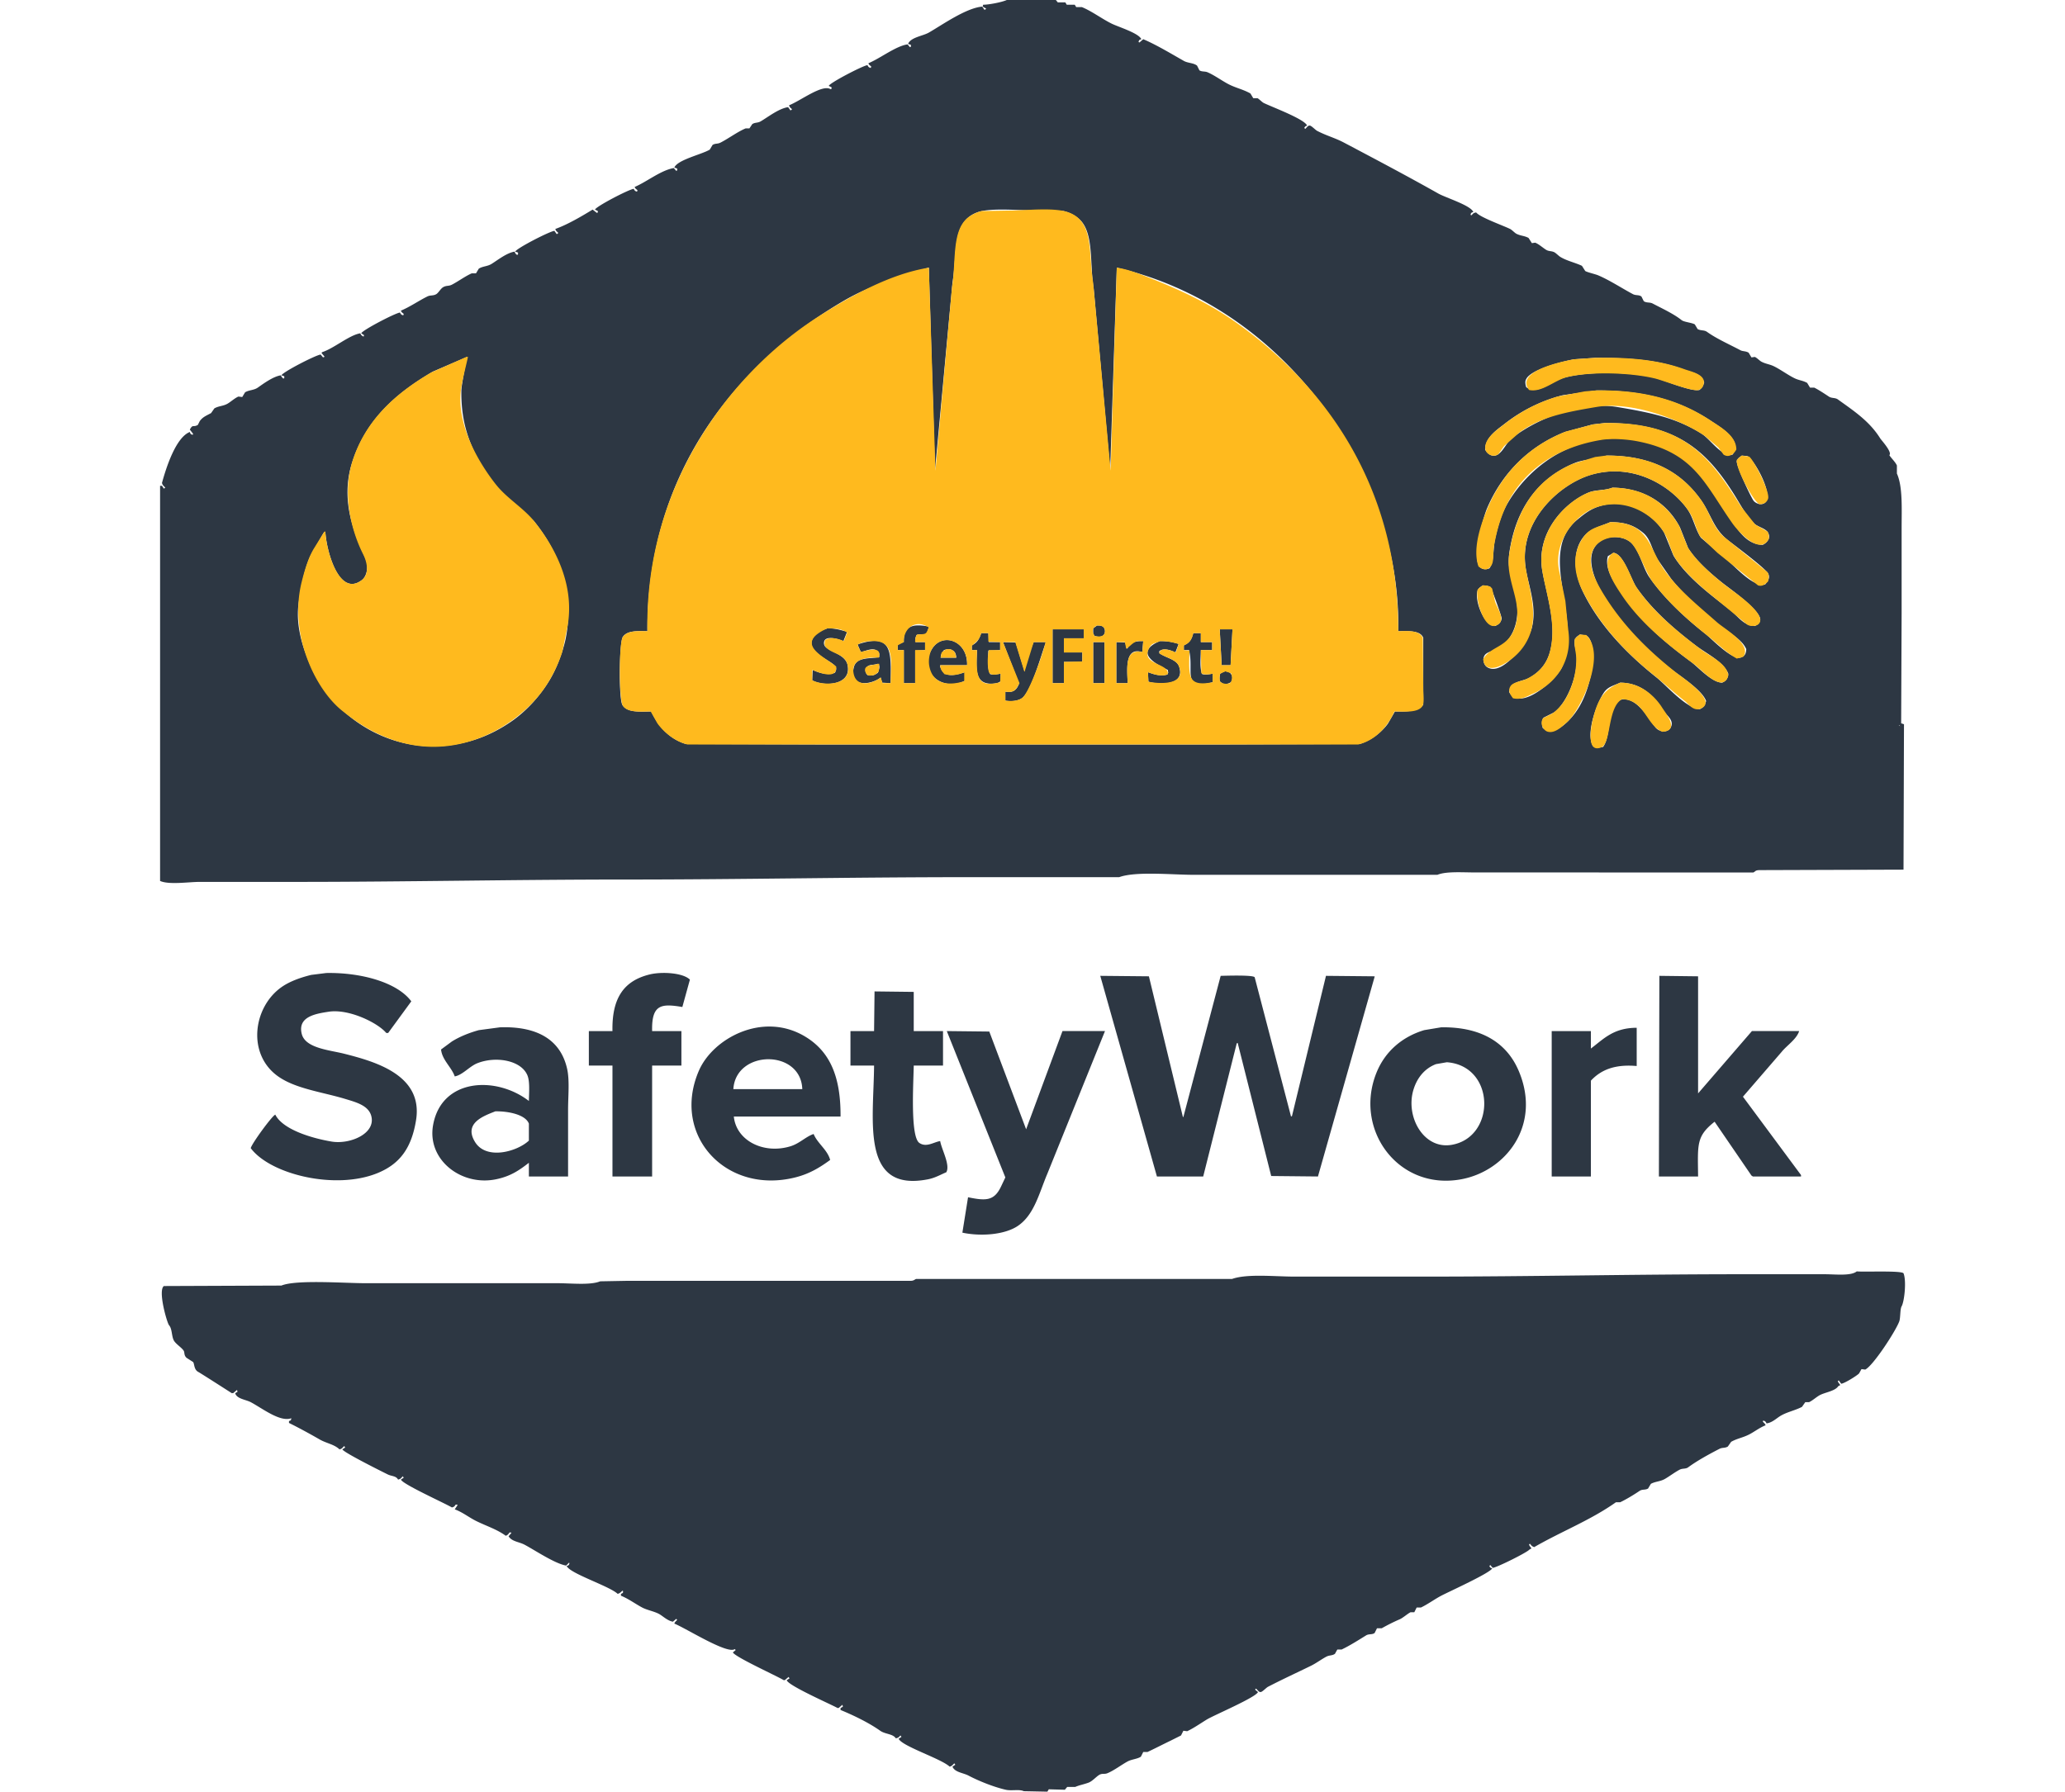
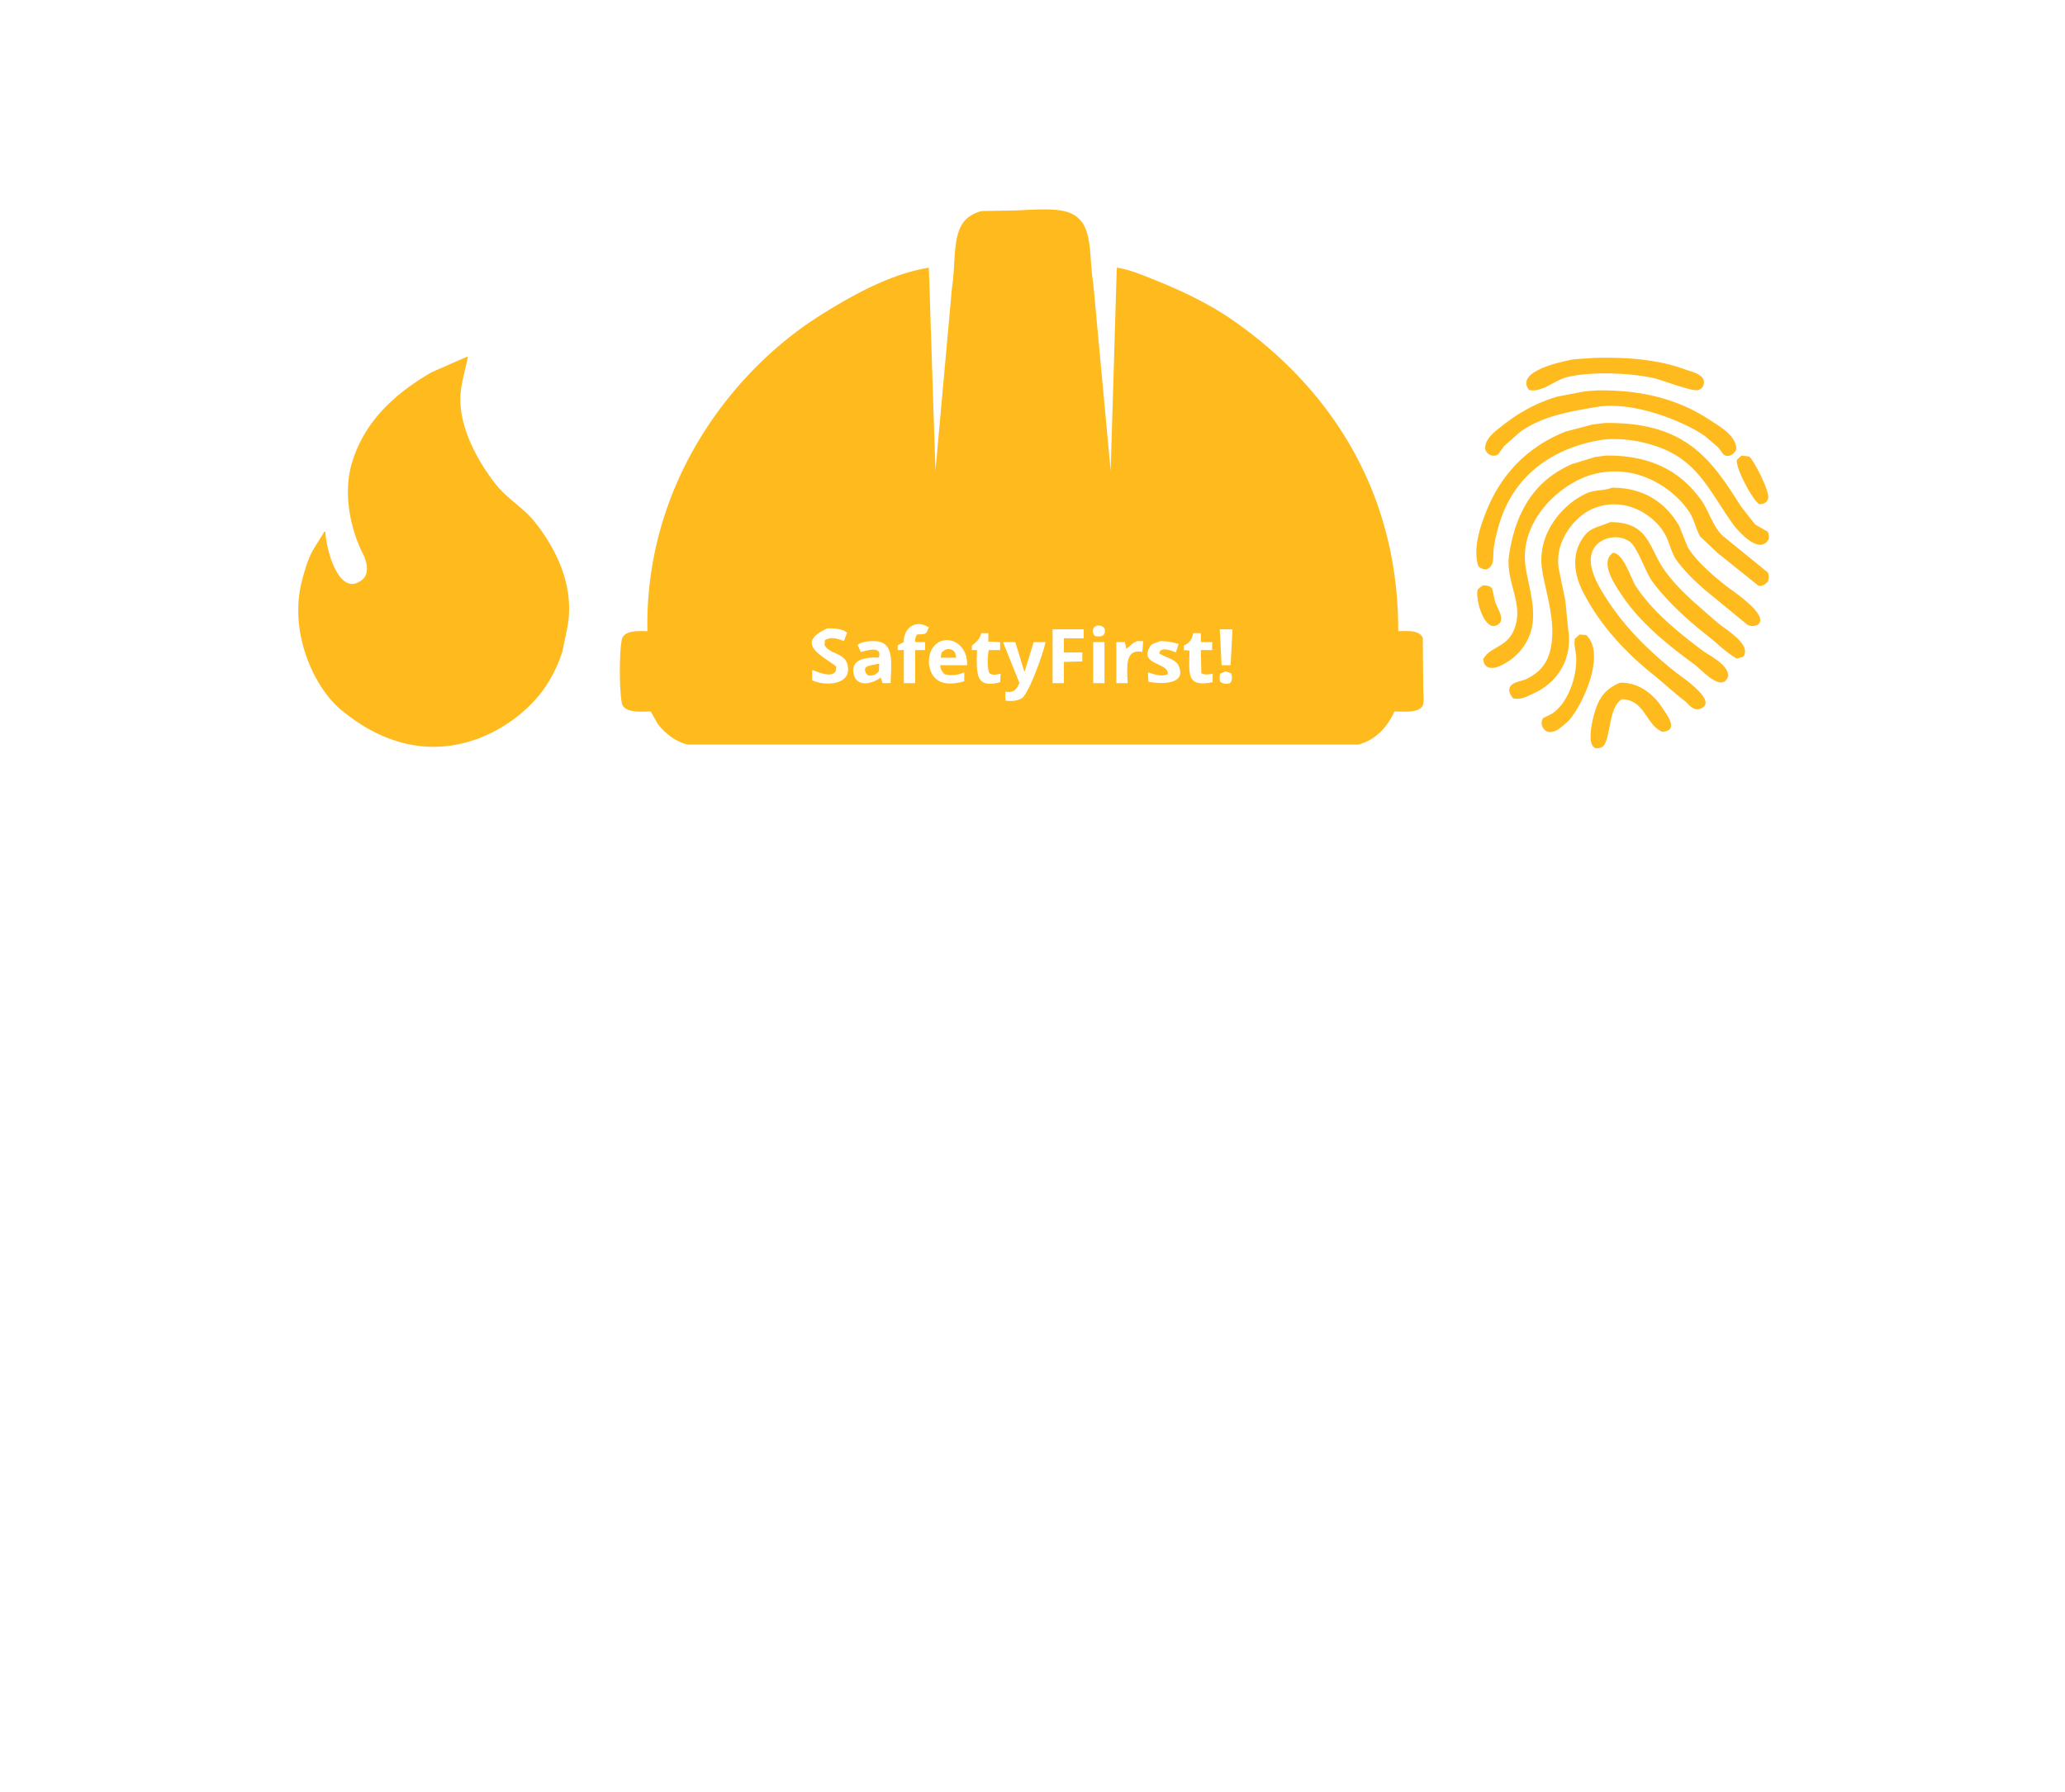
<svg xmlns="http://www.w3.org/2000/svg" width="480.155" height="416.691" viewBox="0 0 4373 3795">
  <defs>
    <style>
      .cls-1 {
        fill: #2d3743;
      }

      .cls-1, .cls-2 {
        fill-rule: evenodd;
      }

      .cls-2 {
        fill: #ffba1e;
      }
    </style>
  </defs>
-   <path id="Color_Fill_2" data-name="Color Fill 2" class="cls-1" d="M2132,0h104c1.33,1.667,2.67,3.334,4,5h16l3,5h17l3,5h12c20.74,8.433,42.92,25.11,63,35,14.72,7.251,57.27,19.989,63,33-4.36,1.511-4.6,1.36-6,6,0.67,0.333,1.33.667,2,1q4.005-3.5,8-7c28.86,12.369,59.03,30.75,86,46,8.71,4.924,20.22,3.9,28,10q2.505,5,5,10c5.49,3.384,11.59,1.711,17,4,14.43,6.1,30.29,17.808,44,25,16.02,8.406,31.29,11.057,47,20l6,10h9c3.23,1.6,9.72,8.374,13,10,17.31,8.587,86.63,34.124,92,48-3.96,1.487-3.95,1.787-6,5,0.67,0.667,1.33,1.333,2,2,2.78-1.859,5.52-7.766,10-7,3.55,0.607,11.74,9.27,15,11,19.34,10.258,37.68,14.8,57,25,65.34,34.519,134.21,70.884,200,108,15.58,8.791,68.53,24.954,74,39-4.36,1.511-4.6,1.36-6,6,0.67,0.333,1.33.667,2,1,3.63-3.28,3.49-5.039,10-6,8.5,10.514,56.5,27.383,72,35,3.72,1.826,9.68,8.252,13,10,9.02,4.743,17.18,4.1,26,9q3.495,5.5,7,11l7-1c7.17,2.629,16.67,11.091,23,15,6.07,3.75,10.57,2.156,17,5,3.6,1.591,9.77,8.027,13,10,14.09,8.6,30.72,11.883,46,19q3.495,5.5,7,11c4.41,2.8,21.22,6.567,27,9,24.64,10.372,50.56,27.563,74,40,6.21,3.295,12.27.937,18,5q2.505,5,5,10c6.58,4.1,12.43,1.547,19,5,19.25,10.118,44.22,21.577,61,35,5.2,4.16,21.37,5.287,28,9l6,10c7.19,3.9,13.74,1.513,20,6,20.63,14.791,48.69,27.066,71,39,4.32,2.312,10.94,1.382,17,5l6,10,7-1c3.85,1.24,10.54,8.169,14,10,9.58,5.077,17.27,5.2,27,10,13.74,6.779,29.18,18.247,43,25,9.73,4.757,17.53,4.736,27,10l6,10h9c9.42,4.675,22.13,13.154,31,19,6.13,4.038,13.2,1.828,19,6,34.67,24.959,67.07,46.155,90,83,1.7,2.732,25.76,29.008,19,35,4.11,6.674,13.01,14.693,16,22v17c12.57,27.8,10,74.37,10,116v178q-0.495,117.495-1,235c2,0.67,4,1.33,6,2q-0.495,153.99-1,308-152.49.495-305,1c-9.27.14-8.55,3.02-13,5H3124c-26.29,0-61.6-2.67-80,5H2528c-45.54,0-122.75-7.87-158,5H2049c-246.11,0-477.32,5-724,5-238.23,0-462.485,5-702,5H423c-23.629,0-64.938,6.53-84-2V1029h4l4,6c1-.67,2-1.33,3-2-2.94-3.73-5.549-4.49-7-10,9.048-33.19,29.482-96.51,59-108,1.511,4.365,1.36,4.605,6,6l1-2-7-9c6.5-12.318,7.054-4.072,17-10l4-8c6.458-8.858,13.608-11.36,24-17l7-10c9.853-5.5,18.368-4.476,28-10,6.371-3.654,16.124-12.431,23-15l8,1,6-10c8.452-5.1,18.694-4.174,27-10,12.062-8.46,32.822-23.762,49-26,1.34,4.212,2.515,4.335,5,7l2-1v-4l-6-2c3.014-7.049,71.824-42.533,83-44l5,6,3-1v-1l-6-7q0.5-1,1-2c24.867-7.7,57.284-36.1,81-40,1.713,3.881,3.161,5.246,7,7q0.5-1.5,1-3l-6-4c2.443-6.641,71.5-42.639,82-44,2.081,3.749,2.3,4.615,7,6q0.5-1.5,1-3c-2.812-2.881-4.348-2.5-6-7,19.044-7.882,38.146-21.191,56-30,6.719-3.315,12.288-.944,19-5,4.782-2.89,9.333-12.03,15-15,7.044-3.691,11.067-1.456,18-5,13.139-6.716,28.164-17.954,42-24h9l6-10c8.85-5.349,18.08-4.467,27-10,13.01-8.071,32.27-23.549,49-26,1.21,4.317,2.05,4.727,5,7,0.67-.333,1.33-0.667,2-1v-4l-6-2c3.01-7.049,71.82-42.533,83-44q2.505,3.5,5,7l3-2v-1c-2.86-2.663-4.69-3.479-6-8,26.35-9.393,55.45-26.7,79-41l9,7c0.67-.333,1.33-0.667,2-1v-3l-6-3c2.54-6.892,71.11-42.581,82-44,2.08,3.749,2.3,4.615,7,6,0.33-1,.67-2,1-3-2.81-2.881-4.35-2.5-6-7,25.06-10.413,55.69-35.528,83-40,1.67,2,3.33,4,5,6,0.67-.333,1.33-0.667,2-1v-4l-6-2c6.73-16.6,57.81-27.733,75-38l6-10c6.3-3.8,10.18-1.536,17-5,16.64-8.456,35.57-22.7,53-30h8l6-9c5.91-4.091,11.32-2.087,18-6,15.58-9.128,38.34-27.2,58-30q2.505,3.5,5,7l3-2v-1c-3.04-2.7-4.7-3.166-6-8,23.4-8.809,70.42-45.4,88-34,0.67-.333,1.33-0.667,2-1v-3l-6-3c2.44-6.643,71.59-42.612,82-44,2.08,3.749,2.3,4.615,7,6,0.33-1,.67-2,1-3-2.81-2.881-4.35-2.5-6-7,25.07-10.3,57.95-36.435,83-40,1.67,2,3.33,4,5,6,0.67-.333,1.33-0.667,2-1V95l-6-2c5.68-14.111,30.99-16.569,44-24,27.16-15.508,78.7-52.208,113-55q2.505,3.5,5,7l3-2V18c-2.33-1.333-4.67-2.667-7-4,0.33-1.333.67-2.667,1-4C2093.98,10.127,2122.45,4.507,2132,0ZM1371,1337c-22.84-.5-43.04-1.25-52,12-7.83,11.58-8.99,130.84-1,144,9.83,16.21,34.44,14.58,61,14,15.14,31.59,38.16,58.52,74,69q150.99,0.495,302,1h821q151.485-.495,303-1c24.17-7.26,46.59-24.61,60-43q7.5-13.005,15-26c29.87,0.71,45.59-.58,60-14V1351c-5.98-15.73-30.68-14.32-53-14,1.9-100.38-17.91-186.28-44-260-85.47-241.534-287.89-449-552-510Q2358,780.478,2351,994q-17.505-191.481-35-383c-9-53.8,1.74-121.45-33-149a79.219,79.219,0,0,0-31-15l-55-1c-36.37,0-99.96-6.736-128,4-53.85,20.62-41.42,84.46-52,149q-18.495,198.48-37,397-6.495-214.479-13-429h-1c-64.46,20.323-125.55,38.734-179,70C1568.65,764.735,1370.33,991.868,1371,1337ZM989,756l-72,31c-77.107,45.1-143.3,101.632-172,195-24,78.06,4.364,146.59,29,201,7.182,15.86,3.337,37.56-8,46-49.063,36.51-75.047-63.85-77-103l-4,3-28,49c-12.434,28.41-18.263,59.03-24,95-8.787,55.09,10.956,105.67,26,140,47.023,107.31,184.492,204.97,346,154,29.65-9.36,57.75-24.47,81-41,30.09-21.4,57.52-52.05,77-84,13.63-22.36,24.44-49.4,32-77,8.18-29.85,11.42-74.85,5-109-12.69-67.49-35.14-109.57-70-153q-23.505-21-47-42c-32.07-25.86-63.55-69.349-81-109-15.465-35.144-25.582-72.5-25-124C977.176,812.41,989.418,756.579,989,756Zm2389,2-44,3c-28.51,5-92.48,22.043-102,42-3.05,5.059-1.56,11.6,0,17,23.62,17.578,52.35-11.444,77-19,49.35-15.125,143.33-13.42,194-1,23.35,5.722,75.99,29.639,96,26,5.37-5.077,7.31-7.726,10-16-7.02-20.573-26.45-20.464-46-28C3511.63,762.2,3451.61,757.966,3378,758Zm3,69-71,10a333.606,333.606,0,0,0-124,61c-15.12,11.753-40.83,28.434-41,54,4.35,8.882,15.78,18.592,28,10,11.27-7.92,17.84-25.141,29-34,41.54-32.96,135.92-80.118,222-66,74.48,12.215,128.76,24.344,180,57,17.85,11.377,42.15,49.579,65,44,21.65-29.11-22.16-55.693-42-69C3563.2,851.2,3489.16,826.76,3381,827Zm18,69-26,3q-29.49,8-59,16c-76.13,30.123-133.32,87.37-165,162-6.49,15.29-37.21,115.07-11,127,4.87,2.9,10.54,1.48,16,0,10.69-14.75,7.28-40.01,12-62,5.76-26.83,13.69-53.84,26-75,50.04-86.036,163.17-170.4,309-126a222.708,222.708,0,0,1,68,35c44.1,33.32,68.37,87.18,101,132,14.12,19.39,30.78,45.44,63,46,8.02-4.02,18.17-13.59,11-26-5.19-9-21.55-11.87-29-19-17.15-16.42-28.08-38.26-41-59C3615.92,956.762,3552.58,895.538,3399,896Zm3,69c-23.04,8.858-47.58,7.394-68,16-70.31,29.63-116.77,85.81-134,169-2.87,13.84-6.83,34.12-4,52,5.25,33.17,22.17,71.71,16,109-4.84,29.24-18.83,50.17-40,63-8.21,4.97-22.78,6.12-28,14-5.42,8.17-1.62,20.67,5,25,33,21.59,86.49-54.81,94-80,13.34-44.72-5.69-89.82-12-129-15.93-98.92,70.57-177.86,137-198,89.56-27.155,170.27,23.12,205,72,12.88,18.13,16.63,42.48,29,61q27,22.995,54,46c17.58,13.8,55.76,59.33,82,53,3.95-5.38,10.95-11.75,7-22-4.24-11.02-72.37-61.3-86-72-30.42-23.88-35.08-54.06-57-85C3561.48,1001.79,3500.38,964.785,3402,965Zm287,0c-5.1,3.459-8.47,4.825-11,11-2.51,8.291,28.54,74.35,35,84,3.3,4.93,12.91,10.01,21,7,27.85-10.35-19.03-95.053-34-101Zm-274,68c-16.85,6.37-35.18,4.01-50,10-49.73,20.1-112.55,83.63-99,165,8.23,49.4,32.64,116.21,16,174-7.08,24.59-22,41.31-42,53-16.28,9.52-41.9,6.91-44,31,24.21,43.32,101.34-28.43,112-53,44.77-103.23-54.21-241.25,32-312,14.16-11.62,27.93-22.95,48-29,61.67-18.58,114.71,19.94,136,56q10.005,24.495,20,49c27.91,46.05,79.21,83.22,121,116,14.23,11.16,27.38,32.51,51,33,5.05-2.43,8.64-4.84,11-10,8.76-18.32-64.96-69.84-79-81-25.07-19.92-55.7-46.69-73-74q-8.505-21.495-17-43C3533.77,1070.17,3486.02,1033.91,3415,1033Zm-5,73c-24.71,10.52-43.33,13.37-58,33-24.05,32.2-16.39,79.88,0,114,35.02,72.89,95.56,133.88,156,182,19.49,15.52,64.08,66.84,92,67,8.05-3.95,10.12-7.74,13-17-7.93-23.53-57.3-54.34-77-70-51.53-40.96-102.64-93.12-138-150-19.09-30.71-48.98-92.82-7-120,16.83-10.89,44.97-9.28,60,2,20.61,15.46,27.15,54.87,42,76,32.1,45.67,75.44,85.65,119,120,12.38,9.76,61.32,61.83,78,48,5.63-2.7,7.77-7.95,8-16-8.69-20.45-35.31-34-52-47-37.34-29.09-77.7-64.85-107-102q-15-21.495-30-43c-11.17-19.59-13.18-41.5-30-55C3461.2,1113.71,3442.93,1105.84,3410,1106Zm7,65q-6,3.495-12,7c-7.9,26.32,14.3,57.01,26,75,39.15,60.2,91.78,105.94,149,148,15.72,11.56,44.6,44.7,67,45,7.63-3.61,12.44-8.24,13-19-11.05-26.03-46.44-42.73-68-59-46.1-34.79-92.6-75.53-126-123C3454.29,1228.36,3438.33,1172.79,3417,1171Zm-277,69c-4.9,3.71-8.42,4.75-11,11-6.91,23.3,14.92,75.25,37,75,7.03-2.9,12.93-7.42,14-16,0.45-3.63-20.72-62.4-24-67C3150.82,1241.36,3147.78,1240.03,3140,1240ZM1959,1360v17q-10.5.495-21,1v69h-24v-70h-13v-12q6.495-2.505,13-5c-1.38-36.18,21.37-38.62,52-33,0.33,0.67.67,1.33,1,2q-3,8.505-6,17a30.2,30.2,0,0,0-20-1c-1.83,4.75-3.72,8.89-2,15h20Zm364-35c7.88-.36,12.03.47,15,5a13.234,13.234,0,0,1,1,12c-3.59,7.97-12.44,7.54-21,5-1-1.67-2-3.33-3-5v-11Q2319.005,1328,2323,1325Zm-571,6c18.29-.36,28.77,4,42,7q-4.005,10.005-8,20c-8.76-3.88-43.29-15.25-41,6,1.71,15.86,44.82,18.57,50,45,8.34,42.59-49.24,46.12-75,32q0.495-10.995,1-22c12.9,6.12,30.5,11.89,47,6,1.83-3.53,4.02-7.28,2-12-7.95-16.04-79.98-34.74-39-73C1736.65,1334.73,1744.12,1334.4,1752,1331Zm477,2h66v19h-42v30h39v20h-39v45h-24V1333Zm354,0h27q-1.995,37.995-4,76h-19v-2Q2585.005,1370.01,2583,1333Zm-490,8q0.495,9.495,1,19h24v17q-12.495.495-25,1c-0.38,16.37-2.3,39.81,4,50,7.68,1.54,14.78-.04,22-1v16c-1,.67-2,1.33-3,2-4.93,2.99-15.52,3.46-21,3-32.47-2.72-27.03-36.56-26-71h-11v-10c12.32-6.3,14.81-12.53,20-26h15Zm450,0v19h24v17h-24c-0.32,15.6-2.8,40.47,3,51,7.47,1.52,15.08.19,22-1v18c-66.46,17.87-38.83-23.8-50-68h-11v-10c11.83-5.63,16.49-12.08,20-26h16Zm803,3c-5.1,3.46-8.47,4.82-11,11-2.4,9.61,1.83,18.1,3,27,3.73,28.52-4.12,56.51-12,76-7.53,18.62-19.69,39.9-35,51q-10.995,5.505-22,11c-4.99,5.77-3.84,14.32-2,22,18.73,14.03,37.09.91,51-12,28.6-26.54,44.25-63.4,53-110,4.21-22.44,4.36-66.08-12-74Q3352.505,1345,3346,1344ZM1886,1447q-9-.495-18-1-1.5-5.505-3-11c-18.28,14.83-67.36,23.61-57-21,5.17-22.27,29.9-18.25,54-22v-7c-0.33-1-.67-2-1-3-2-1.67-4-3.33-6-5-9.98-5.1-24.51,3.36-32,4q-3.495-7.995-7-16C1888.65,1340.55,1887.41,1377.44,1886,1447Zm162-38h-57v3c7.77,24.55,30.39,18.73,52,12v18c-47.69,24.1-99.71-18.9-69-68C1996.23,1338.45,2049.71,1357.29,2048,1409Zm373-51q-1.005,11.505-2,23h-1c-36.09-10.53-31.08,35.72-30,66h-24v-87q9.495,0.495,19,1,1.5,6.495,3,13c0.67-.33,1.33-0.67,2-1C2392.59,1361.35,2403.88,1357.37,2421,1358Zm35,0c17.09-.39,28.33,2.28,40,6q-3.495,9-7,18c-6.59-3.18-20.07-9.23-30-5-1.33.67-2.67,1.33-4,2v4c11.62,10.33,36.61,12.84,42,29,13.3,39.84-40,39.05-65,32q-0.495-10.005-1-20h1c11.63,4.73,25.45,8.44,40,5,0.67-1.33,1.33-2.67,2-4-0.33-2-.67-4-1-6C2444.42,1405.13,2402.11,1381.21,2456,1358Zm-332,2q13.5,0.495,27,1,9.495,30.99,19,62c1.23-21.38,11.49-44.65,19-63h26c-10.4,27.65-30.84,104.31-51,119-7.66,5.58-22.33,7.55-35,5v-19c17.55,2.93,24.19-4.23,29-17Q2141.005,1404.005,2124,1360Zm191,0h24v87h-24v-87Zm-323,33h33c-0.29-8.32-3.05-13.31-9-16-5.06-3.05-11.6-1.56-17,0C1995.36,1381.96,1992.66,1384.57,1992,1393Zm-133,13c-11.29,3.88-20.12-.21-25,10-2.9,5.75-.34,9.58,3,14h2c8.87,2.47,14.72-1.22,20-5C1860.87,1420.48,1865.34,1409.69,1859,1406Zm735,16c6.41,0.36,10.51,1.61,13,6,3.93,4.5,2.64,10.07,1,16-5.34,3.81-10.16,5.9-19,4-2-1.67-4-3.33-6-5a38.659,38.659,0,0,1,1-16c1.67-1,3.33-2,5-3C2590.67,1423.33,2592.33,1422.67,2594,1422Zm837,24c-13.66,6.29-24.51,8.05-33,19-13.36,17.23-42.3,88.69-24,116,7.12,2.4,12.97,3.15,21,1,18.38-26.51,6.85-86.72,38-100,32.69-7.65,58.79,41.44,73,59,7.42,9.18,25.24,12.36,32,0,8.61-15.74-10.46-27.17-16-36C3503.49,1475.5,3477.64,1446.49,3431,1446Zm590,90c1.8,2.04.02,0.71,3,2C4022.2,1535.96,4023.98,1537.29,4021,1536ZM691,2061c73.192-1.38,150,19.54,180,60q-24.5,33.495-49,67h-4c-18.324-21.84-79.559-51.63-122-45-26.871,4.2-66.16,10.1-57,47,7.56,30.46,58.983,34.14,90,42,67.038,17,167.538,45.7,152,141-9.559,58.63-34.1,92.57-82,112-89.272,36.21-226.706,2.47-268-53,1.7-9,45.155-68.66,52-71,15.817,31.46,76.25,49.73,119,57,39.241,6.67,95.094-17.07,84-55-6.328-21.64-32.206-28.35-54-35-49.129-14.99-105.481-21.48-143-48-66.39-46.93-53.229-146.39,7-189,17.223-12.18,39.72-20.23,63-26Q675,2063.005,691,2061Zm690,123h62v73h-62v235h-84V2257h-50v-73h50c-1.4-69.85,24-106.61,79-120,25.44-6.19,70.27-3.62,85,11q-7.995,28.995-16,58C1400.23,2125.43,1379.68,2127.38,1381,2184Zm949-117q51.495,0.495,103,1,36,148.98,72,298h1q39.495-149.49,79-299c12.26-.25,68.35-2.17,72,3q38.49,147.48,77,295c0.67-.33,1.33-0.67,2-1q36-148.485,72-297,51.495,0.495,103,1v1q-60,211.485-120,423-49.5-.495-99-1-35.49-140.985-71-282c-0.67.33-1.33,0.67-2,1q-35.49,140.985-71,282h-98Q2390,2279.525,2330,2067Zm1266,425h-83q0.495-212.475,1-425,40.995,0.495,82,1v248l114-132h100c-5.19,17.12-26.43,30.81-37,44q-40.995,47.49-82,95,61.5,82.995,123,166v3H3712c-1-.67-2-1.33-3-2l-78-114C3591.79,2406.92,3595.32,2423.8,3596,2492ZM1935,2184h62v73h-62c-0.58,37.42-7.64,150.72,12,164,14.89,10.07,30.56-2.01,44-4,3.02,17.9,21.73,50.59,13,66-12.2,5.1-23.58,11.99-39,15-143.14,27.95-114.83-123.64-114-241h-50v-73h50q0.495-42,1-84,41.49,0.495,83,1v83Zm-732,308h-83v-29c-20.63,15.91-38.56,28.61-70,35-73.022,14.84-145.5-41.1-133-114,17.182-100.16,133.1-105.76,203-52,0.32-17.61,2.34-40.87-3-54-13.1-32.19-66.73-41.44-106-26-16.762,6.59-31.31,25.04-48,28-6.826-19.67-26.666-34.67-29-57q11.5-8.505,23-17c16.33-10.22,36.68-18.39,57-24l45-6c78.22-2.53,128.13,25.93,142,88,5.52,24.7,2,58.06,2,86v142Zm577-127H1554c5.06,50.85,62.75,80.49,120,63,19.35-5.91,32.33-20.44,49-26,8.11,19.97,29.44,33.5,35,55-21.69,15.79-43.4,29.34-74,37-147.09,36.81-262.83-89.8-204-226,29.63-68.6,134.93-125.68,224-73C1756.86,2226.27,1780.59,2279.4,1780,2365Zm1272-189c85.62-1.17,138.9,33.22,164,92,49.08,114.95-26.73,212.61-122,230-132.93,24.26-227.75-105.4-179-226,17.81-44.05,53.41-75.66,101-90Zm414,1v81c-44.93-3.9-74.72,7.13-97,31v203h-83V2184h83v37C3396.5,2200.23,3416.85,2177.2,3466,2177Zm-1461,7q45,0.495,90,1,39,103.485,78,207,38.49-103.995,77-208h90q-60.99,150.99-122,302c-17.56,41.31-27.77,87.54-63,111-27.36,18.22-77.04,22.43-117,14l12-75c37.33,7.66,55.26,8.34,70-23q4.5-9.495,9-19Q2067.005,2339.02,2005,2184Zm-452,123h146C1696.14,2221.88,1558.13,2223.21,1553,2307Zm1511-57q-11.505,1.995-23,4c-24.18,9.16-40.42,29.29-48,55-16.82,57.08,22.24,126.02,81,116C3168.24,2408.93,3167.35,2257.83,3064,2250ZM1049,2354c-24.7,9.71-67.774,24.86-43,65,24.02,38.92,89.41,20.21,114-3v-36C1112.67,2360.88,1076.63,2353.53,1049,2354Zm2883,339c14.68,1.61,94.24-2.07,99,4,6.6,15.73,1.84,60.06-4,70-3.48,5.93-2.23,24.55-5,32-7.8,20.99-55.12,93.57-72,102-2.67-.33-5.33-0.67-8-1q-2.505,4.5-5,9c-2.83,3.73-30.76,21.43-38,22-1.67-2.33-3.33-4.67-5-7-0.67.33-1.33,0.67-2,1,1.35,5.74,2.96,4.34,5,9-1.33.67-2.67,1.33-4,2-6.68,10.5-27.42,13-39,19-6.72,3.48-15.98,11.95-23,15h-8q-3.495,4.995-7,10c-14.93,7.83-33.04,11.03-47,20-8,5.14-16.48,13.4-28,15-2.08-3.75-2.3-4.62-7-6-0.33.67-.67,1.33-1,2,2.43,3.4,4.36,3.55,6,8-12.75,4.84-24.66,14.44-36,20-13.54,6.64-24.15,7.83-37,15q-3.495,4.995-7,10c-6.58,3.89-11.3,1.55-18,5-21.8,11.23-46.83,24.92-66,39-5.4,3.96-11.73,1.77-18,5-9.98,5.14-22.21,14.53-32,20-9.19,5.13-19.64,4.95-29,10q-3,4.995-6,10c-6.38,3.57-12,.97-18,5-11.98,8.05-27.73,17.68-41,24h-9c-53.65,38.03-115.17,61.59-173,95-4.94-1.43-6.21-3.68-9-7-0.67.33-1.33,0.67-2,1,1.35,5.74,2.96,4.34,5,9-1.33.67-2.67,1.33-4,2-3.46,5.53-68.59,38.06-78,39-1.67-2-3.33-4-5-6l-2,2c1.8,3.61,2.05,3.55,6,5-4.07,9.77-91.87,49.52-108,58-13.45,7.07-29.22,18.55-43,25h-9q-2.505,4.995-5,10h-8c-6.78,3.48-15.86,11.84-23,15a406.354,406.354,0,0,0-38,19h-10q-2.505,4.995-5,10c-5.22,3.89-12.29,1.46-18,5-15.66,9.7-35.28,22.18-52,30h-9q-2.505,4.5-5,9c-5.41,4.13-11.71,2.72-18,6-9.91,5.16-21.81,13.99-32,19-32.03,15.76-59.92,28.35-92,45-3.16,1.64-11.57,10.5-15,11-4.66.67-7.04-5.1-10-7h-1c-0.33.67-.67,1.33-1,2,2,1.67,4,3.33,6,5-4.1,11.19-93.07,48.95-108,58-12.6,7.63-28.45,18.79-42,25-2.67-.33-5.33-0.67-8-1q-2.505,4.995-5,10l-22,11c-17.01,8.2-33.68,16.82-49,24h-9q-2.505,4.995-5,10c-8.2,5.15-19.25,5.3-28,10-13.13,7.06-29.01,19.35-43,25-6.64,2.68-11.07-.54-18,4-6.52,4.27-14.14,13.17-22,16-11.07,3.99-19.01,5.09-28,9h-17c-1.67,2-3.33,4-5,6q-16.995-.495-34-1c-1,1.67-2,3.33-3,5q-24.99-.495-50-1c-9.37-4.52-26.03-.29-38-3-25.06-5.67-56.9-18.35-79-30-11.37-5.99-29.19-6.91-34-19,2-1.33,4-2.67,6-4-0.67-1-1.33-2-2-3-3.82,3.07-4.14,5.62-10,7-18.12-16.99-100.53-43.02-108-59,2-1.33,4-2.67,6-4-0.67-1-1.33-2-2-3-3.64,3.14-3.72,5-10,6-5.84-9.58-22.48-8.53-33-16-24.41-17.32-57.4-33.08-84-44v-4c1.67-1,3.33-2,5-3-0.33-1.33-.67-2.67-1-4-2,1.67-4,3.33-6,5-1.96,2.07-.37,1.04-4,2-16.35-8.98-104.11-47.28-108-59,2-1.33,4-2.67,6-4-0.67-1-1.33-2-2-3-2,1.67-4,3.33-6,5-1.96,2.07-.37,1.04-4,2-15.55-9.39-104.22-49.59-108-59,2-1.67,4-3.33,6-5l-2-2c-15.46,11.74-102.87-43.85-128-54,1.59-4.47,3.57-4.61,6-8l-2-2q-3.495,3-7,6c-10.63-1.9-19.32-10.07-27-15-10.27-6.59-26.73-9.04-38-15-14.08-7.44-29.4-18.81-45-25v-4c4.59-1.82,4.95-2.42,4-7-4.47,2.75-5.09,5.56-11,7-17.75-16.62-101.24-43-108-59,4.36-1.51,4.6-1.36,6-6l-1-1-6,6h-1c-24.76-5.04-64.65-32.13-87-44-11.96-6.35-27.35-6.72-34-18q3-3.495,6-7l-1-1h-3c-2.3,3.35-3.6,5.49-8,7-18.33-13.56-40.35-20.37-62-31-16.007-7.86-28.96-18.75-46-25l6-9c-0.333-.33-0.667-0.67-1-1h-3c-2.388,3.4-3.065,4.79-8,6-15.809-9.39-104.2-49.11-108-59,2-1.33,4-2.67,6-4l-2-3c-3.608,3.31-3.966,5.68-10,7-4.274-8.1-13.637-6.87-22-11-12.186-6.02-93.29-46.45-96-53,2-1.33,4-2.67,6-4l-2-3c-3.816,3.07-4.137,5.62-10,7-11.383-10.85-27.617-12.72-42-21-20.276-11.67-43.518-24.37-65-35v-4c4.337-1.64,3.981-.82,5-6-23.923,8.8-61.232-20.9-86-34-10.655-5.63-29.443-6.84-33-19l5-3c-0.333-1.33-.667-2.67-1-4-2,1.67-4,3.33-6,5-2.024,2.08-1,1.36-5,2,0,0-66.1-42.42-71-45-9.46-4.98-7.925-16.45-11-21l-14-9c-5.944-5.62-3.634-11.33-6-15-4.554-7.05-16.975-14.26-21-22-4.774-9.18-3.3-24.52-10-32-4.089-4.56-24.027-73.04-11-83q124.488-.495,249-1c31.494-12.93,133.722-5,178-5h407c27.85,0,69.08,4.61,90-4q27-.495,54-1h603c7.65-.14,8.25-2.63,12-4h669c32.32-11.46,90.93-5,132-5h278c226.37,0,441.88-5.01,671-5h174C3885.89,2699,3919.62,2703.2,3932,2693Z" />
  <path id="Color_Fill_1" data-name="Color Fill 1" class="cls-2" d="M2961,1337c23.57-.82,44.77-1.7,52,14q0.495,54.495,1,109c0,10.38,2.58,29.25-2,36-9.32,13.74-35.7,11.4-59,11-14.28,31.79-40.12,61.49-77,70H1456c-25.92-5.99-50.47-25.92-64-45q-7.005-12.495-14-25c-24.41.54-49.31,2.25-59-12-8.27-12.17-8.6-134.2,0-146,9.57-13.12,28.62-12.51,52-12-5.82-310.61,178.05-550.826,366-669,61.8-38.857,145.97-87.563,230-101q7.005,214.978,14,430,17.505-193.98,35-388c9.13-55.316-1.46-121.605,35-149a77.5,77.5,0,0,1,28-13l56-1c39.95,0,99.94-7.963,131,5,50.84,21.215,38.77,85.449,49,148q18.495,198.98,37,398,6.495-214.978,13-430c25.39,3.486,51.14,14.345,73,23,66.45,26.309,124.34,54.142,178,92C2800.12,811.891,2961.61,1024.08,2961,1337ZM988,756h3c-4.246,19.873-10.07,40.749-14,64-13.652,80.76,41.94,166.607,73,206,23.53,29.85,58.41,49.57,82,79,36.95,46.08,86.36,127.5,70,221q-5.505,27-11,54a292.813,292.813,0,0,1-39,79c-51.82,73.56-173.416,152.22-308,112-48.935-14.62-85.105-37.97-120-66-57.06-45.84-112.854-162.44-85-273,6.068-24.09,13.525-49.29,25-69q11.5-18.495,23-37h2c1.614,39.35,29.393,141.18,78,102,15.836-12.77,10.135-38.03,2-54-25.241-49.55-44.443-127.33-23-196,27.791-89,93.164-145.748,167-189Zm2389,2c74.9-1.832,137.05,4.756,190,24,14.04,5.1,45.27,10.985,41,31-1.54,7.23-4.61,10.646-11,13-11.28,4.627-73.6-19.642-91-24-48.45-12.135-135.44-16.1-188-3-26.28,6.551-52.83,33.088-80,27-29.13-38.5,61.85-58.837,95-65Zm3,69c105.19-1.96,181.31,22.753,243,64,18.75,12.539,53.95,31.273,54,61-3.77,7.811-14.54,19.006-27,11q-5.505-7.5-11-15-13.995-12-28-24c-41.04-29.188-149.43-75.478-230-62-67.34,11.264-117.32,21.32-162,53q-16.995,15-34,30l-12,17c-10.44,7.5-23.33.822-27-8-5.9-22.619,22.84-42.381,35-52,33.72-26.668,69.94-47.879,117-62l58-11Zm19,69c169.81-2.339,224,75.26,288,177q15,19.005,30,38,13.005,7.5,26,15c2.72,3.92,2.91,8.39,3,15-18.89,37.7-66.65-17.37-77-32-58.22-82.3-80.17-150.273-200-174-21.16-4.189-54.19-7.176-79-3-95.12,16.009-165.77,65.651-201,141-11.59,24.78-19.56,52.06-25,83-4.13,23.49,3.36,41.59-16,50-8.87-.03-12.03-2.5-17-6-14.07-39.43,7.43-95.43,19-123,32.11-76.53,88.2-132.435,166-163l57-15Zm2,69c99.66-1.132,161.39,37.39,202,95,17.91,25.41,24.79,58.82,49,78q45.495,36.99,91,74c3.99,5.86,2.52,13.19,1,20-4.71,3.56-9.95,11.23-21,8q-42.99-34.5-86-69-18.495-17.505-37-35c-9.45-18.33-12.41-36.08-23-52-34.53-51.92-115.21-105.591-208-78-66.6,19.8-153.65,98.68-138,197,7,43.95,26.25,96.63,8,143-11.13,28.27-32.6,49.9-59,63-16.02,7.95-37.28,10.89-39-13,16.11-27.88,50.35-23.55,66-64,21.17-54.68-20.06-98.82-11-158,14.56-95.05,57.32-158.1,133-191l49-15Zm287,0,16,2c9.18,6,45.99,76.87,40,90-2.76,7.27-8.28,10.7-18,11-12.72-5.35-51.17-76.524-48-94Q3683,969.5,3688,965Zm-274,68c71.36-.11,115.64,35.75,142,81l18,45c18.72,30.4,52.42,59.04,80,81,13.93,11.09,88.47,59.42,71,81-4.71,5.82-18.24,6.54-25,2q-36.495-30-73-60c-26.74-21.35-57.11-48.99-77-77-11.39-16.04-14.54-38.2-25-56-25.14-42.79-88.24-80.16-153-52-35.63,15.5-80.9,66.98-71,127q7.005,33.99,14,68,3,30.495,6,61c10.37,70.03-30.81,115.99-74,135-12.93,5.69-25.51,14.19-43,10-4.78-6.59-12-15.76-5-26,5.89-8.62,24.29-10.2,34-15,24.03-11.88,41.29-28.78,49-57,15.76-57.73-7.86-122.58-16-172-13.37-81.18,47.24-144.18,96-165C3377.29,1037.47,3396.47,1039.8,3414,1033Zm-4,73c82.62-.59,81.51,55.19,115,102,30.42,42.52,72.19,75.7,111,110,16.94,14.97,73.81,46.15,56,73q-7.005,1.995-14,4c-22.74-12.86-39.28-30.49-59-46-42.95-33.76-86.14-72.26-119-116-15.16-20.17-31.61-72.43-48-85-23.63-18.12-60.44-9.99-75,11-20.26,29.22,1.62,70.41,15,93,41.09,69.41,96.28,124.37,158,173,11.26,8.87,90.18,61.21,51,76-15.24,6.25-25.51-10.24-33-16-23.29-17.92-44.39-37.9-67-56-59.39-47.55-114.57-106.8-150-178-19.94-40.08-22.19-82.77,5-117C3369.51,1116.99,3388.04,1115.4,3410,1106Zm6,65c22.71,1.11,37.63,54.97,49,72,35.27,52.84,88.68,96.07,139,134,16.64,12.54,53.82,28.75,56,54-2.35,7.14-4.21,11.27-11,14-18.6,5.22-47.81-28.03-60-37-57.42-42.25-115.21-88.28-155-148C3420.58,1239.85,3386.14,1190.02,3416,1171Zm-276,69c9.6-.12,16.33,1.46,20,7l6,27c4.54,15,25.69,42.24,2,51-24.58,9.98-43.62-53.2-39-76A62.334,62.334,0,0,1,3140,1240ZM1901,1377h13v70h24v-70h21v-17h-21c-0.23-8.3,1.17-11.41,4-16,18.95-1.45,18.84,1.29,25-16h-2c-26.67-16.59-52.18,3.27-51,32q-6.495,3.495-13,7v10Zm422-52c-3.85,2.5-5.84,2.62-8,7-1.85,6.32.31,10.72,3,15,13.2,2.88,25.02.75,21-16C2335.4,1326.32,2331.62,1324.84,2323,1325Zm-571,6c-72.52,32.81-6.4,59.58,19,81-0.33,3-.67,6-1,9-7.97,16.47-39.87,1.64-50-2v22c25.42,12.57,84.27,11.18,75-32-5.87-27.35-38.51-22.41-49-43,0.33-3.33.67-6.67,1-10,11.7-8.08,28.12-3.24,40,2q3.495-9,7-18c-1-.67-2-1.33-3-2C1781.23,1332.05,1767.83,1330.82,1752,1331Zm477,2v114h24v-45q19.5-.495,39-1v-19h-39v-30h42v-19h-66Zm354,0q1.995,37.995,4,76h19q1.995-37.995,4-76h-27Zm-525,44h11c-1.39,49.95-3.76,82.35,49,68q0.495-9,1-18c-7.66,1.55-19.4,4.6-24-2-4.59-8.11-3.85-37.98-1-48h24v-17q-12.495-.495-25-1v-18h-15c-4.33,15.55-10.37,17.72-20,27v9Zm449,0q6,0.495,12,1c-1.42,54.06-4.88,77.37,49,67v-18c-8.39,1.61-17.17,2.92-24-1q-0.495-24.495-1-49h24v-17h-24v-19h-16c-3.08,13.57-7.81,21.5-20,26v10Zm838-33q7.005,0.495,14,1c45.95,43.19-15.68,165.16-42,186-7.86,6.22-22.89,22.91-39,19-10.04-2.44-18.23-18.02-10-29l18-9c9.14-5.5,19.12-16.21,25-25,14.9-22.27,26.82-54.42,27-90,0.09-17.12-5.81-29.03-3-44Q3340,1348.5,3345,1344ZM1886,1447c1.26-43.61,8.99-88.64-35-89-14.17-.12-26.97,1.78-35,8q3.495,7.5,7,15c12.14-2.85,46.01-14.38,38,12-27.2-1.29-60.33,3.01-53,35,6.74,29.41,41.27,19.68,57,7q1.995,6,4,12h17Zm105-38h57c1.73-51.32-51.27-70.48-74-35-5.42,8.46-8.48,24.27-6,37,7.2,36.95,37.31,42.7,74,32v-19a62.248,62.248,0,0,1-42,4C1995.41,1422.07,1991.71,1419.38,1991,1409Zm373-49v87h24c-1.17-33.37-6.46-73.66,31-66q1.005-11.505,2-23h-13c-10.86,4.21-14.4,11.01-23,16q-1.5-7.005-3-14h-18Zm93-2c-10.08,4.37-18.47,4.18-23,14-20.22,36.85,41.87,31.62,39,56-13.65,6.36-30.06-.08-42-4q0.495,10.005,1,20c25.03,4.99,82.02,7.31,64-34-5.87-13.45-29.37-18.11-41-26,1.73-15.7,27.81-5.41,35-2l6-18C2483.98,1360.82,2473.84,1357.98,2457,1358Zm-333,2q17.505,43.5,35,87c-7.12,12.23-10.02,21.28-30,18v19c14.25,1.91,27.43.43,36-6,14.26-10.71,44.99-95.57,49-118h-25q-9.495,30.99-19,62h-1q-9.495-30.99-19-62h-26Zm191,0v87h24v-87h-24Zm-290,33h-33q1.005-5.505,2-11,4.005-3,8-6c9.93-3.25,18.04.97,21,8C2023.67,1387,2024.33,1390,2025,1393Zm-166,13h3q-0.495,7.995-1,16c-5.49,5.94-9,9.15-21,9-3.2-1.62-4.19-1.85-6-5C1824.87,1407.95,1846.71,1410.15,1859,1406Zm736,16q-5.505,2.505-11,5a30.521,30.521,0,0,0,0,17c6.4,4.53,11.98,5.51,21,3,4.89-7.19,4.8-12.26,2-21Q2601,1424.005,2595,1422Zm836,24c41.63-.58,72.75,27.2,89,53,7.79,12.37,38.18,48.92,0,51-34.98-15.13-36.28-67.17-85-69-31.26,17.07-22.74,93.76-44,102-31.98,13.27-21.97-42.39-18-59C3382.72,1483.35,3394.88,1460.95,3431,1446Z" />
</svg>